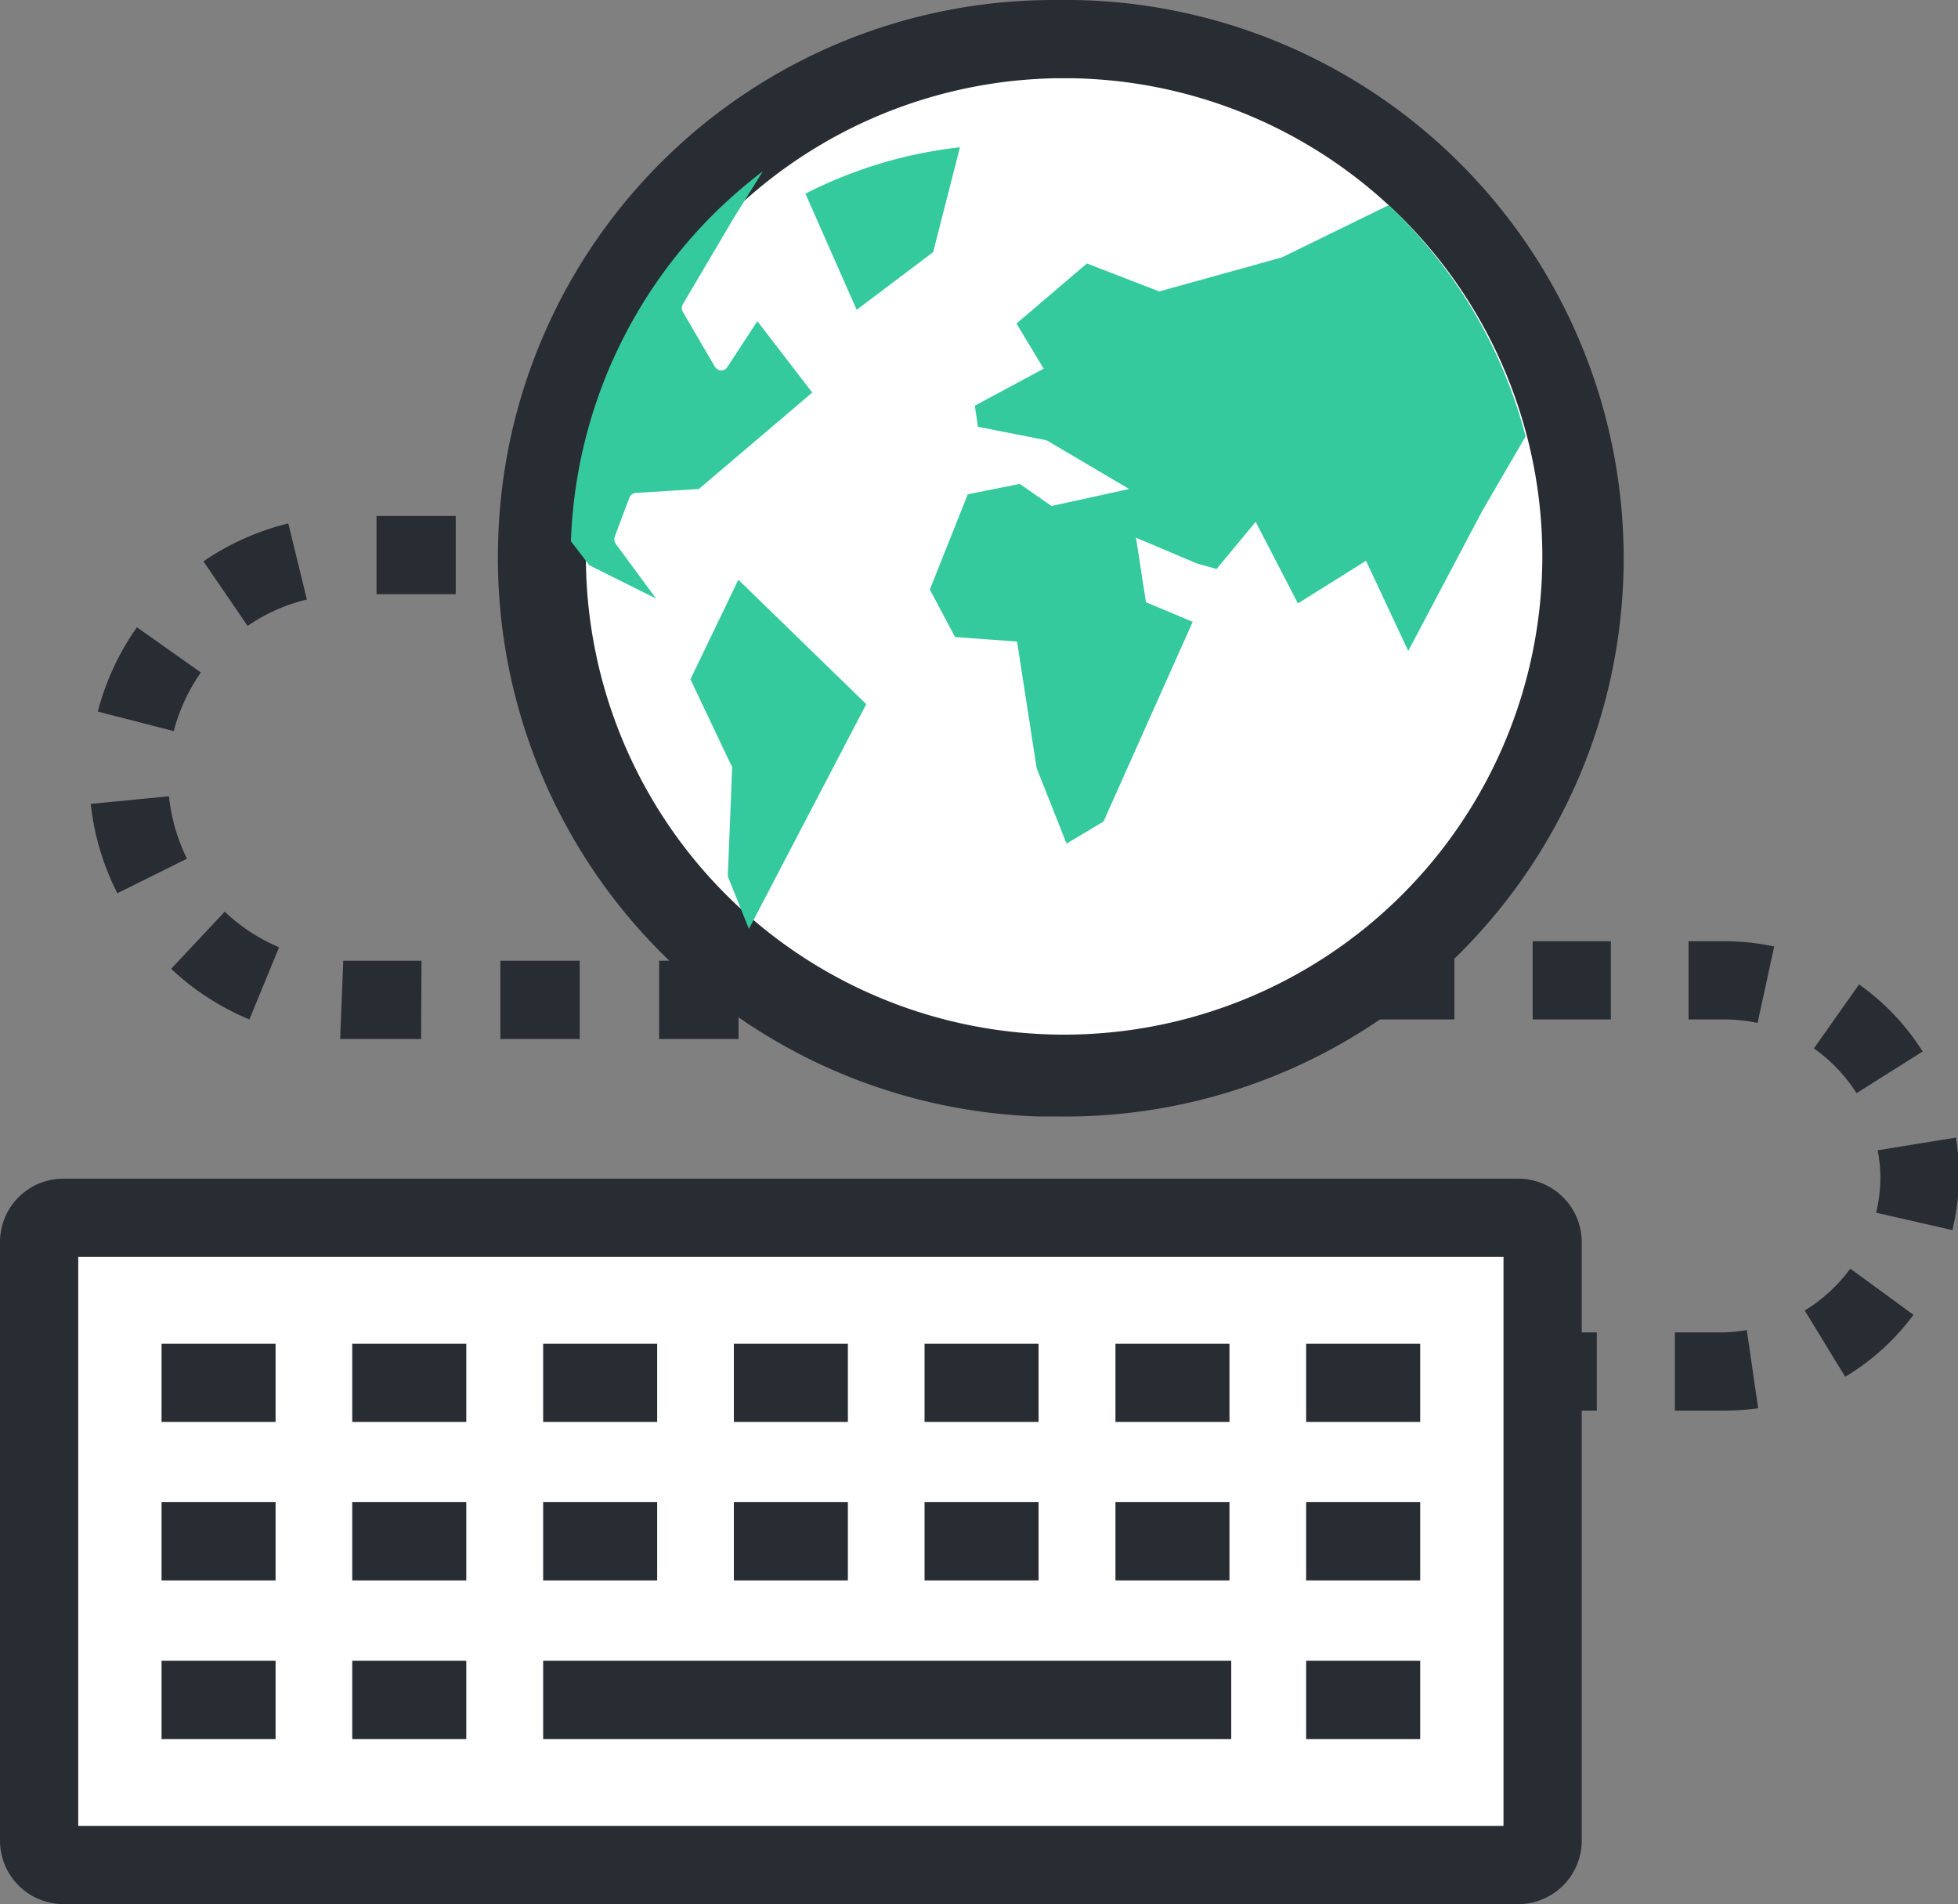
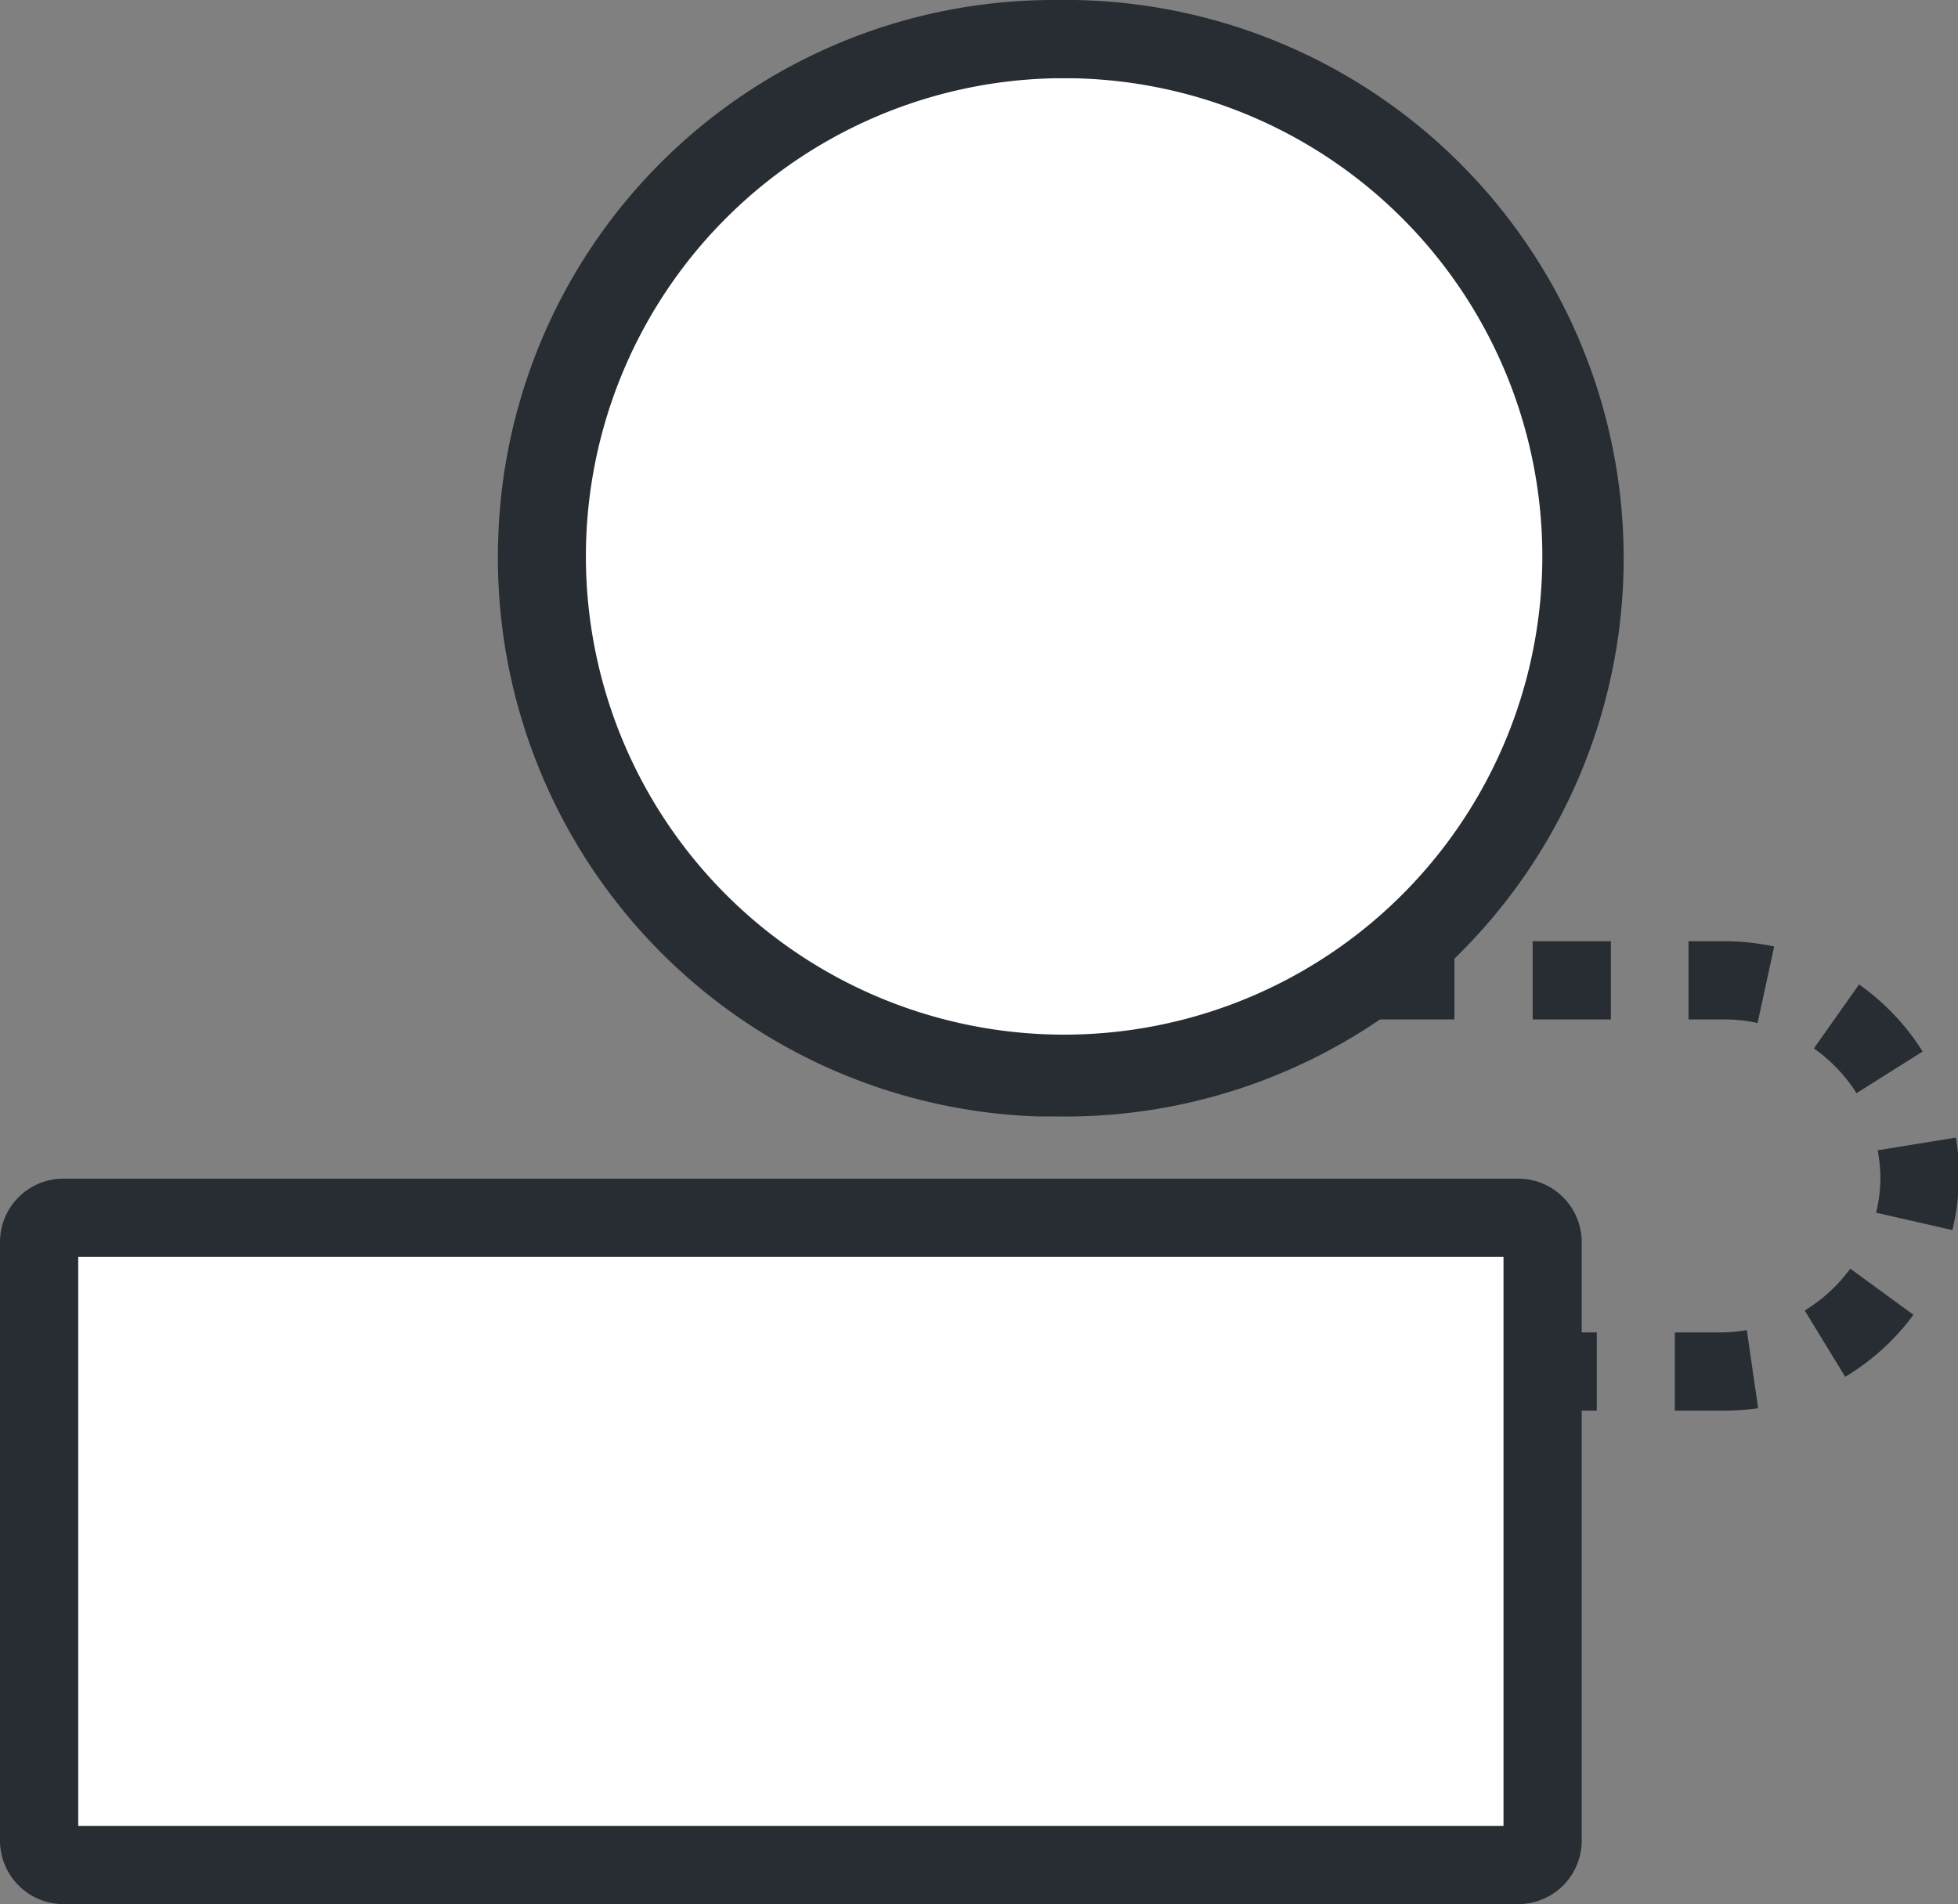
<svg xmlns="http://www.w3.org/2000/svg" t="1686559789243" class="icon" viewBox="0 0 1053 1024" version="1.1" p-id="21911" width="205.664" height="200">
  <rect x="0" y="0" width="1053" height="1024" fill="#808080" stroke="none" />
  <path d="M21.037 654.898m13.043 0l782.487 0q13.043 0 13.043 13.043l0 321.978q0 13.043-13.043 13.043l-782.487 0q-13.043 0-13.043-13.043l0-321.978q0-13.043 13.043-13.043Z" fill="#FFFFFF" p-id="21912" />
  <path d="M816.568 1024H34.081A34.186 34.186 0 0 1 0 989.919V667.942a34.081 34.081 0 0 1 34.081-34.081h782.487a34.186 34.186 0 0 1 34.081 34.081v321.978a34.186 34.186 0 0 1-34.081 34.081zM42.075 981.925h766.499V675.936H42.075zM86.885 743.676z" fill="#282D33" p-id="21913" />
-   <path d="M86.885 722.639h61.324v42.075H86.885zM189.337 743.676zM189.442 722.639h61.324v42.075h-61.324zM292.105 743.676zM292.105 722.639h61.324v42.075h-61.324zM394.662 743.676zM394.662 722.639h61.324v42.075h-61.324zM497.22 743.676zM497.22 722.639h61.324v42.075h-61.324zM599.567 743.676zM599.882 722.639h61.324v42.075h-61.324zM702.44 743.676zM702.44 722.639h61.324v42.075h-61.324zM86.885 828.878zM86.885 807.84h61.324v42.075H86.885zM189.337 828.878zM189.442 807.84h61.324v42.075h-61.324zM292.105 828.878zM292.105 807.84h61.324v42.075h-61.324zM394.662 828.878zM394.662 807.84h61.324v42.075h-61.324zM497.22 828.878zM497.22 807.84h61.324v42.075h-61.324zM599.567 828.878zM599.882 807.84h61.324v42.075h-61.324zM702.44 828.878zM702.44 807.84h61.324v42.075h-61.324zM86.885 914.185zM86.885 893.147h61.324v42.075H86.885zM189.337 914.185zM189.442 893.147h61.324v42.075h-61.324zM292.105 914.185zM292.105 893.147h370.048v42.075H292.105zM702.44 914.185zM702.44 893.147h61.324v42.075h-61.324zM373.204 277.908h21.037v42.075h-21.037zM568.011 558.757h-42.706v-42.075H568.011z m-85.412 0h-42.706v-42.075h42.706z m-85.412 0H354.481v-42.075h42.706z m-85.412 0h-42.706v-42.075h42.706z m-85.307 0h-43.547l1.683-42.075h42.075z m-92.354-10.519a138.952 138.952 0 0 1-42.075-27.243l28.821-30.715a97.719 97.719 0 0 0 29.242 19.144zM63.112 480.393a138.847 138.847 0 0 1-14.305-48.071l42.075-4.102a98.455 98.455 0 0 0 9.677 33.555z m30.82-87.095L52.594 382.674a139.583 139.583 0 0 1 21.037-45.336l34.396 24.298a99.086 99.086 0 0 0-14.621 31.661zM133.167 336.602l-23.772-34.712a139.478 139.478 0 0 1 45.651-20.406l9.993 40.918A95.51 95.51 0 0 0 133.167 336.602z m197.331-17.04h-42.706v-42.075h42.706z m-85.412 0h-42.601v-42.075h42.601zM610.927 516.682h21.037v42.075h-21.037z" fill="#282D33" p-id="21914" />
  <path d="M427.481 506.164h21.037v42.075h-21.037zM927.119 758.613h-26.402v-42.075h26.402a80.784 80.784 0 0 0 12.307-1.262l6.101 42.075a135.481 135.481 0 0 1-18.408 1.262z m65.216-18.197L970.562 704.757a84.991 84.991 0 0 0 24.509-22.51l33.975 24.824a126.225 126.225 0 0 1-36.71 33.344z m57.643-78.89l-41.023-9.362a80.679 80.679 0 0 0 2.314-19.46 85.938 85.938 0 0 0-1.473-14.095l42.075-6.837a122.122 122.122 0 0 1 1.683 21.037 128.959 128.959 0 0 1-3.576 28.716z m-51.542-73.631a86.253 86.253 0 0 0-22.931-24.088l24.298-34.396a126.961 126.961 0 0 1 34.186 36.079z m-53.225-37.762a86.569 86.569 0 0 0-18.092-1.893h-19.039v-42.075h19.039a128.854 128.854 0 0 1 27.033 2.84z m-78.89-1.893h-42.075v-42.075h42.075z m-84.15 0h-42.075v-42.075h42.075z m-83.519 0h-42.075v-42.075h42.075z m-83.519 0h-42.075v-42.075h42.075z m-84.15 0h-42.075v-42.075h42.075zM837.71 716.538h21.037v42.075h-21.037z" fill="#282D33" p-id="21915" />
  <path d="M576.951 21.041a279.167 279.167 0 1 0 270.015 288.213A279.482 279.482 0 0 0 576.951 21.041z" fill="#FFFFFF" p-id="21916" />
  <path d="M568.011 600.411h-9.782a300.52 300.52 0 0 1-290.316-309.776A298.837 298.837 0 0 1 568.011 0.003h9.888A300.204 300.204 0 0 1 568.011 600.411zM568.011 42.078a257.183 257.183 0 1 0 8.52 0z" fill="#282D33" p-id="21917" />
-   <path d="M820.46 234.676l-23.141 39.761-39.971 75.63-22.72-48.491-36.605 22.931-22.72-43.863-21.037 25.35-10.519-2.945-32.818-13.885 5.365 34.712 25.14 10.519L593.466 441.789l-19.88 11.886L557.492 413.073l-10.519-68.056-33.344-2.419-13.569-25.56 20.406-51.226 27.98-5.575 17.04 11.886 41.759-9.151-44.389-26.192-36.921-7.258-1.683-11.36 37.026-19.88-14.621-24.298 37.867-32.292 38.919 15.042 65.952-18.303L746.829 110.345a261.706 261.706 0 0 1 73.631 124.331zM410.23 92.147l-15.673 25.14-27.349 46.388a3.892 3.892 0 0 0 0 3.997l17.251 29.558a4.418 4.418 0 0 0 3.366 1.999 3.997 3.997 0 0 0 3.366-1.893l16.094-24.614 29.558 38.393-61.009 51.857-33.765 2.104a4.102 4.102 0 0 0-3.576 2.524l-7.889 21.037a4.418 4.418 0 0 0 0.526 3.787l21.669 29.452-35.869-17.882-9.888-12.938A260.654 260.654 0 0 1 410.23 92.147zM392.979 410.969l-21.669-45.651 25.771-53.54L465.874 378.677l-63.112 120.86-11.36-28.295 2.314-57.853a3.05 3.05 0 0 0-0.736-2.419zM460.72 166.62L433.161 104.139a240.879 240.879 0 0 1 83.098-24.929l-14.411 56.38z" fill="#34CA9D" p-id="21918" />
</svg>